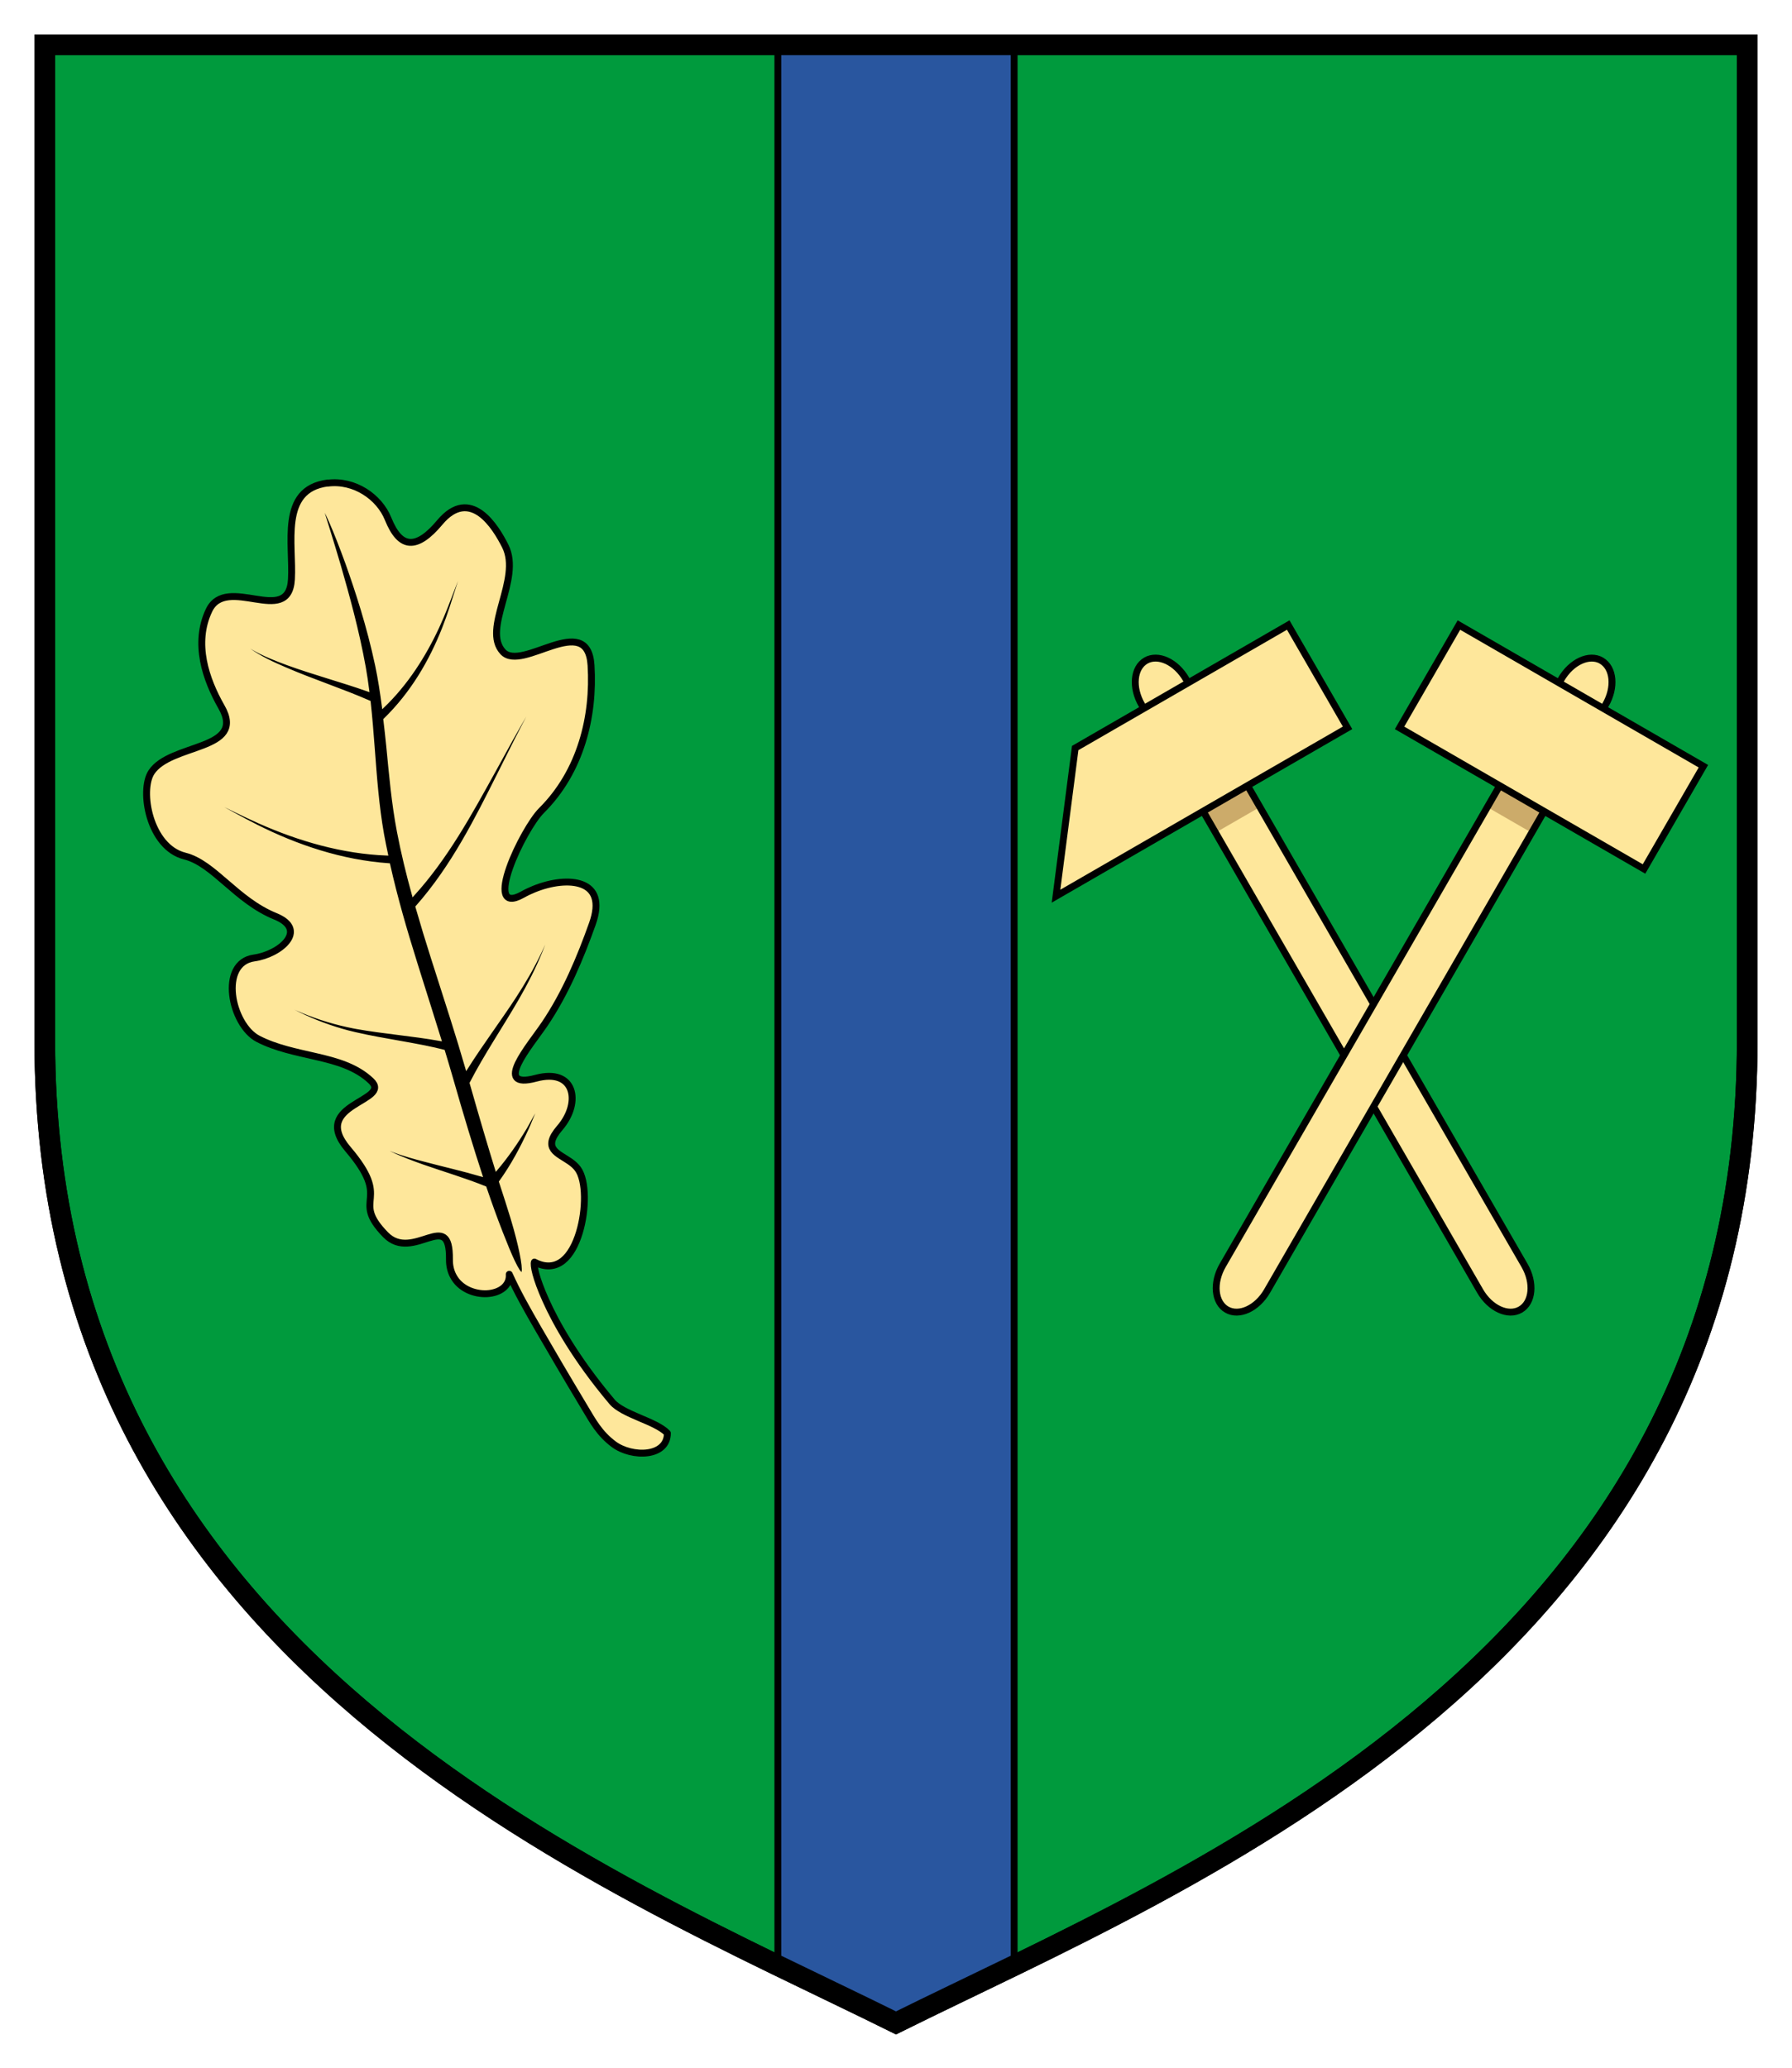
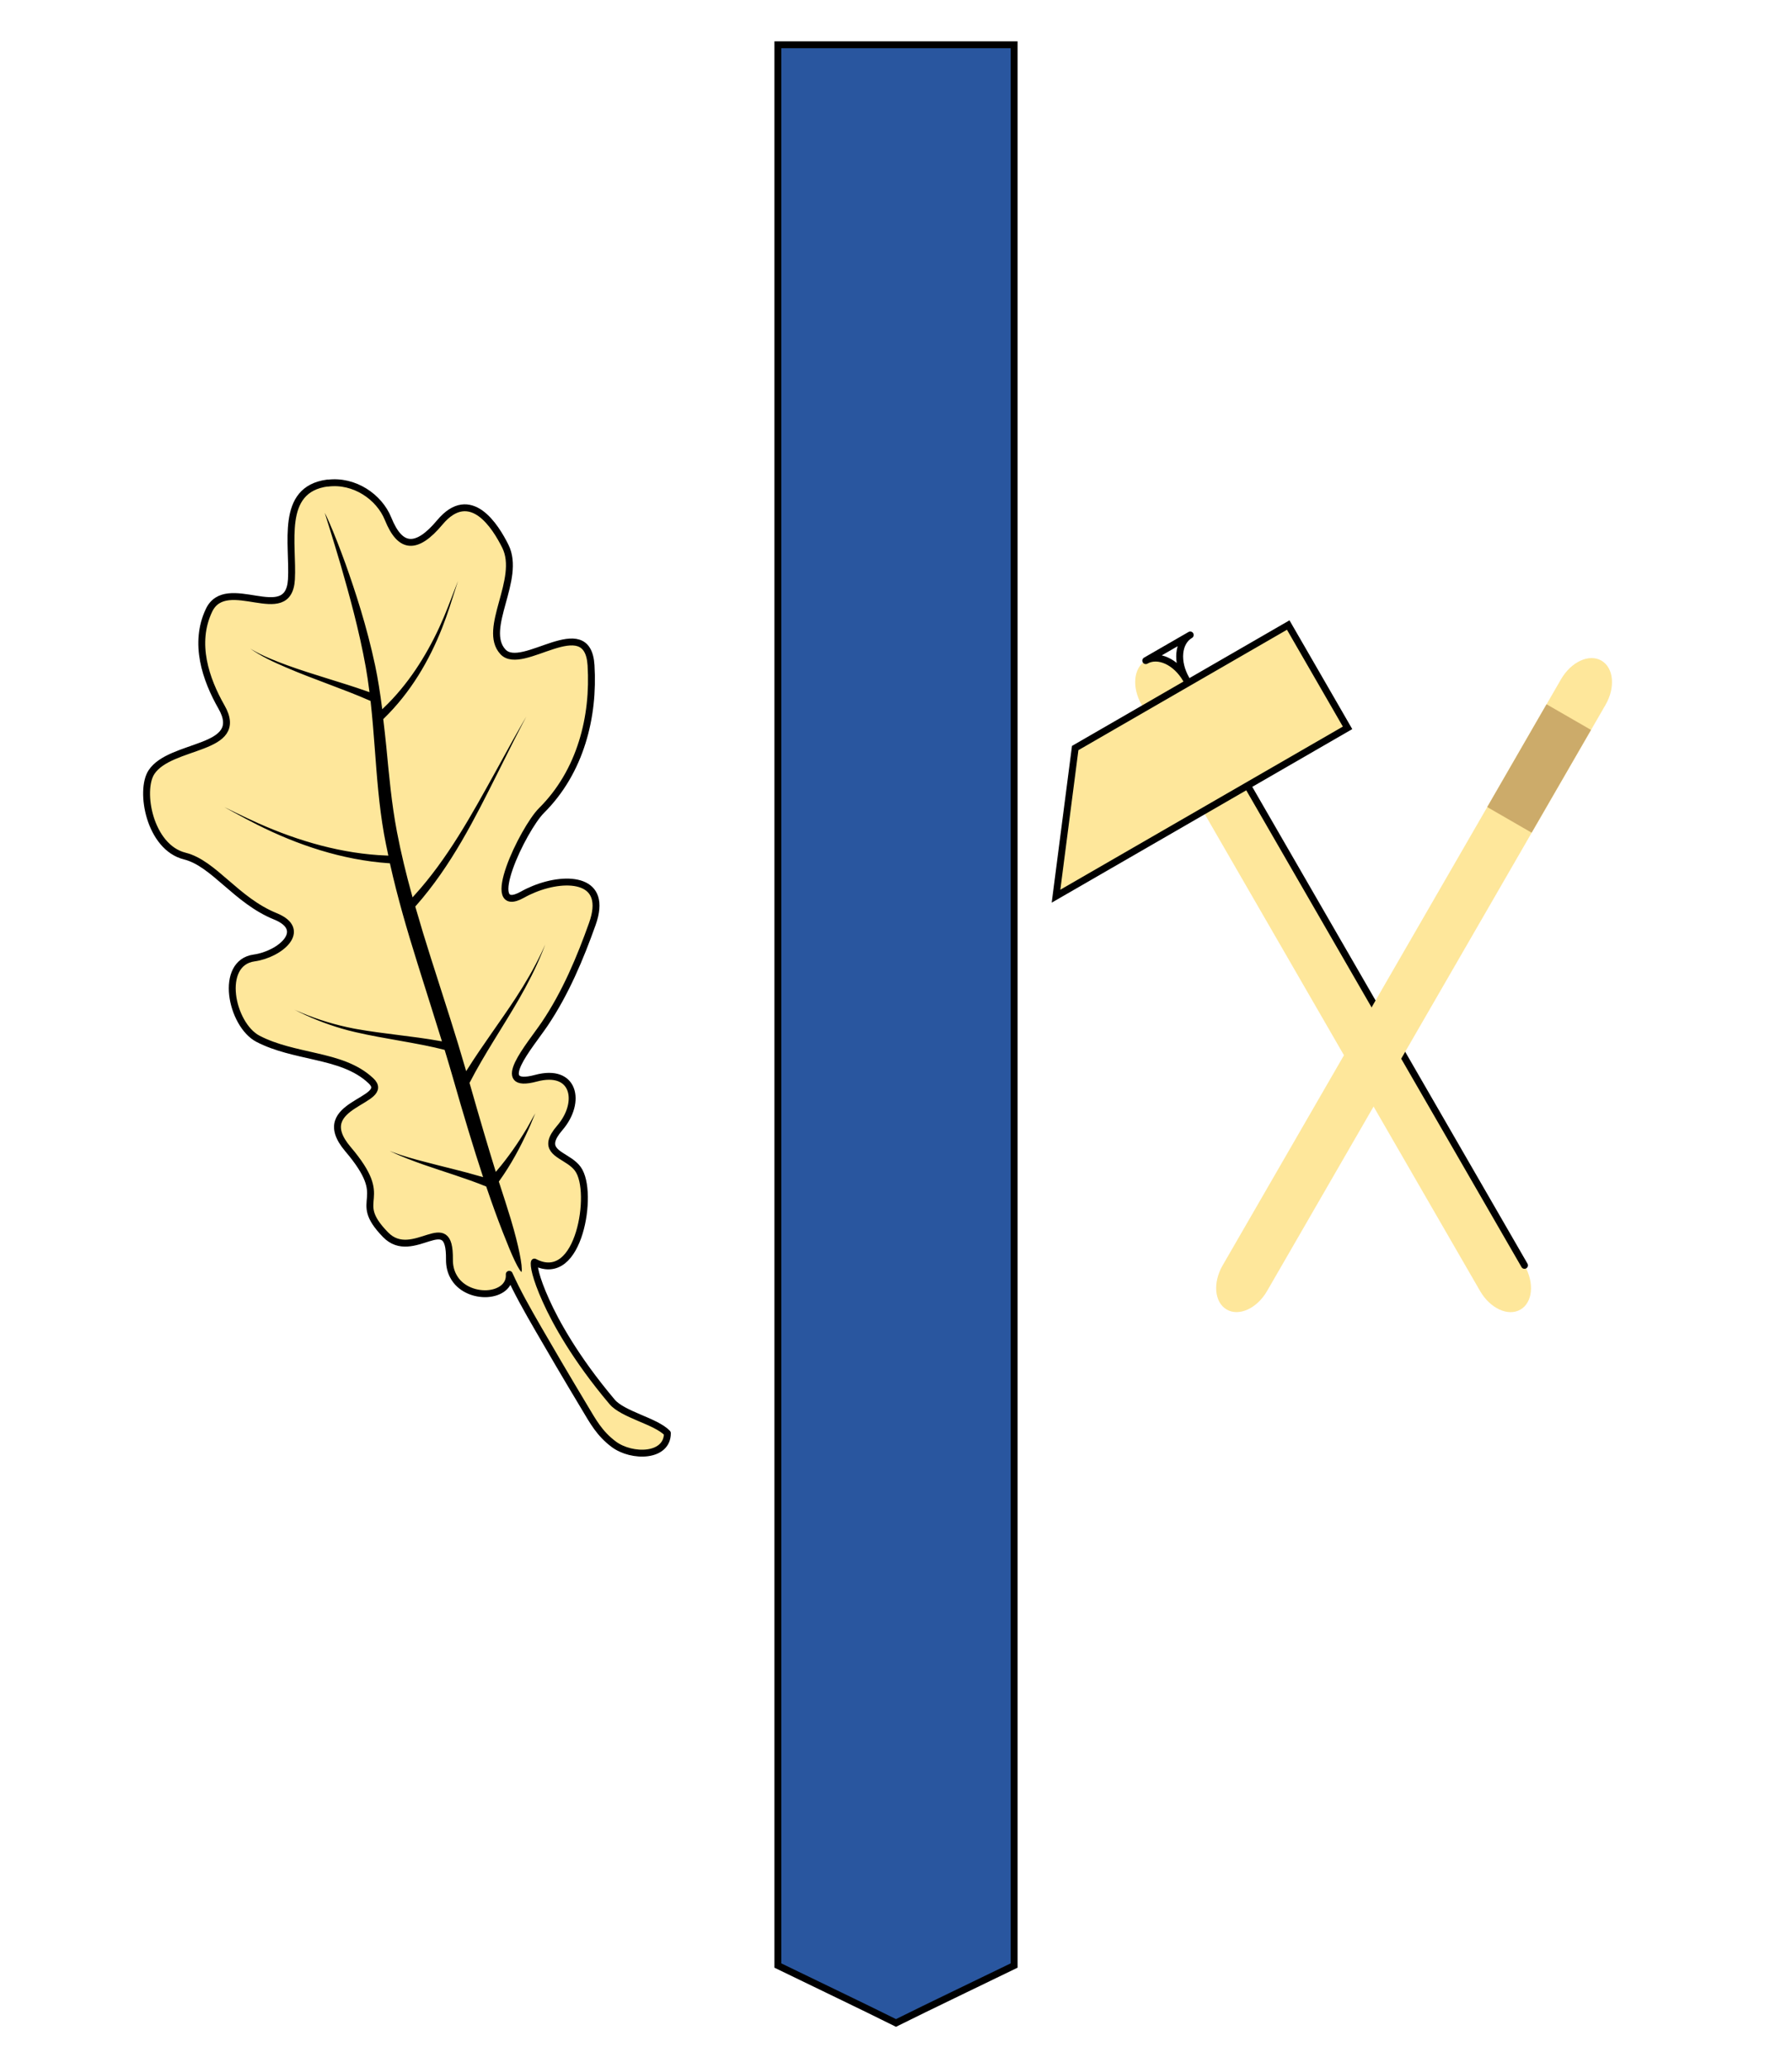
<svg xmlns="http://www.w3.org/2000/svg" xml:space="preserve" height="300" viewBox="0 0 260 300" width="260" version="1.1">
  <g transform="matrix(1.25,0,0,-1.25,0,300)">
    <g transform="matrix(1,0,0,-1,0,240)">
-       <path d="m5.199 5.199v115.65c0 71.746 64.781 97.062 98.801 113.95 34.02-16.891 98.801-42.207 98.801-113.95v-115.65h-197.6z" stroke="#000000" stroke-width="2.4" fill="#009a3d" />
-     </g>
+       </g>
    <g transform="matrix(1,0,0,-1,0,240)">
      <path stroke-linejoin="round" d="m38.035 56.062c-2.855 0.368-3.828 2.18-4.133 4.376-0.304 2.195 0.043 4.789-0.074 6.8-0.16 2.821-2.07 2.625-4.172 2.293-2.101-0.332-4.398-0.797-5.398 1.313-1.813 3.824-0.383 8.004 1.449 11.215 1.465 2.566-0.035 3.613-2.164 4.437-2.125 0.828-4.875 1.457-5.969 3.141-0.695 1.07-0.75 3.238-0.125 5.273 0.629 2.031 1.942 3.942 4 4.453 3.379 0.844 5.949 5.141 10.516 6.996 3.871 1.575 0.535 4.418-2.473 4.832-2.039 0.282-2.722 2.207-2.492 4.278 0.23 2.07 1.391 4.297 2.949 5.105 2.067 1.074 4.422 1.528 6.676 2.051 2.406 0.551 4.691 1.187 6.422 2.813 1.281 1.195-0.485 1.851-2.035 2.867-1.551 1.011-2.907 2.386-0.625 5.074 2.59 3.047 2.695 4.441 2.605 5.617-0.086 1.18-0.359 2.145 1.762 4.32 1.586 1.629 3.5 0.832 4.969 0.379 0.734-0.226 1.359-0.363 1.793-0.062 0.433 0.297 0.668 1.027 0.652 2.558-0.008 0.739 0.152 1.368 0.43 1.895 0.765 1.492 2.472 2.148 3.937 2.07 1.465-0.082 2.676-0.898 2.574-2.25 0.903 2.012 2.032 4.02 3.442 6.457 1.41 2.438 3.086 5.301 5.344 9.063 0.921 1.531 1.671 2.957 3.343 4.207 1.043 0.781 2.621 1.168 3.922 0.992 1.301-0.172 2.309-0.906 2.305-2.277-0.692-0.719-1.988-1.25-3.27-1.797-1.277-0.547-2.539-1.113-3.148-1.84-2.188-2.594-3.793-4.879-5.024-6.844-1.226-1.965-2.074-3.605-2.671-4.941-1.204-2.668-1.438-4.098-1.321-4.438 1.324 0.7 2.434 0.524 3.301-0.16 0.863-0.687 1.492-1.887 1.906-3.242 0.414-1.352 0.614-2.867 0.594-4.207-0.02-1.344-0.258-2.52-0.77-3.219-0.238-0.324-0.55-0.59-0.878-0.824-1.446-1.016-3.293-1.5-1.223-3.906 1.32-1.532 1.727-3.289 1.269-4.496-0.457-1.211-1.785-1.883-4.019-1.286-2.543 0.68-2.734-0.273-2.063-1.699 0.676-1.422 2.211-3.32 3.079-4.605 2.414-3.582 4.113-7.633 5.527-11.606 0.934-2.625 0.242-4.015-1.192-4.57-1.433-0.555-3.605-0.273-5.582 0.531-0.453 0.184-0.898 0.395-1.32 0.633-2.39 1.34-2.394-0.594-1.512-3.105 0.879-2.512 2.649-5.598 3.696-6.641 2.293-2.281 3.816-5.008 4.726-7.906 0.914-2.895 1.215-5.965 1.032-8.957-0.2-3.184-2.207-2.985-4.438-2.278-2.23 0.711-4.68 1.922-5.793 0.707-2.461-2.686 2.191-8.413 0.285-12.248-0.562-1.125-1.566-2.875-2.886-3.821-1.325-0.941-2.954-1.062-4.727 1.059-1.32 1.578-2.469 2.363-3.461 2.308-0.988-0.054-1.816-0.945-2.539-2.738-1.023-2.535-3.91-4.531-7.012-4.133 0-0.004 0.004-0.004 0.004-0.008z" fill-rule="evenodd" stroke="#000000" stroke-linecap="round" stroke-width="0.8" fill="#fee79b" />
    </g>
    <g transform="matrix(1,0,0,-1,0,240)">
      <path d="m26.438 72.301c0.863 2.562 3.886 4.09 6.667 5.273 3.215 1.399 6.622 2.488 9.778 3.879 0.195 1.77 0.344 3.582 0.48 5.43 0.246 3.258 0.485 6.605 1.075 9.949 0.136 0.781 0.308 1.559 0.468 2.336-5.148-0.191-10.207-1.668-14.816-3.715-1.875-0.832-3.684-1.758-5.516-2.637-1.222-0.593-2.457-1.246-3.844-1.476 1.368 0.289 2.536 0.988 3.731 1.633 1.769 0.961 3.523 1.965 5.359 2.886 4.625 2.325 9.821 4.094 15.325 4.477 0.863 3.867 1.976 7.672 3.121 11.328 0.172 0.555 0.343 1.102 0.515 1.648 0.801 2.547 1.582 5.012 2.317 7.383-3.25-0.582-6.532-0.824-9.711-1.394-0.114-0.024-0.227-0.043-0.34-0.063-4.059-0.789-7.957-2.386-11.219-4.691 2.984 2.367 6.645 4.148 10.574 5.187 0.27 0.067 0.543 0.137 0.817 0.2 3.445 0.8 6.976 1.203 10.281 2.039 0.316 1.039 0.621 2.058 0.906 3.05 1.309 4.586 2.465 8.383 3.457 11.403-2.187-0.641-4.398-1.137-6.566-1.715-2.465-0.633-4.961-1.387-7.067-2.813-0.039-0.132-0.078-0.265-0.117-0.402 0.028 0.137 0.055 0.277 0.086 0.418 1.938 1.527 4.426 2.512 6.891 3.387 2.445 0.855 4.926 1.582 7.238 2.523 0.035 0.098 0.09 0.258 0.121 0.352 0.61 1.789 1.16 3.293 1.649 4.547 0.039 0.101 0.078 0.199 0.113 0.297 0.574 1.472 1.031 2.578 1.398 3.347 0.223 0.473 0.411 0.821 0.563 1.051 0.082 0.129 0.156 0.223 0.219 0.285 0.148 0.145 0.242 0.117 0.285-0.055 0.015-0.078 0.027-0.191 0.027-0.332-0.004-0.277-0.043-0.66-0.125-1.14-0.148-0.895-0.426-2.11-0.812-3.504-0.114-0.395-0.231-0.805-0.356-1.231-0.195-0.648-0.406-1.324-0.629-2.015-0.136-0.41-0.504-1.531-0.73-2.254 1.39-1.934 2.488-3.992 3.433-6.07 0.633-1.352 0.973-2.844 2.227-3.762-1.352 0.801-1.953 2.332-2.688 3.578-1.015 1.687-2.14 3.316-3.418 4.824-0.793-2.566-1.753-5.789-2.96-10.035 1.695-3.289 3.835-6.426 5.71-9.672 2.036-3.527 3.668-7.226 4.387-10.988-0.945 3.738-2.781 7.324-5 10.719-1.797 2.742-3.801 5.41-5.586 8.23-1.066-3.699-2.383-7.734-3.726-11.949-0.09-0.281-0.18-0.567-0.274-0.852-0.621-1.945-1.226-3.937-1.801-5.937 4.176-4.727 6.872-10.184 9.543-15.5 1.27-2.524 2.489-5.055 3.872-7.531 0.96-1.715 1.898-3.489 3.464-4.844-1.621 1.308-2.652 3.074-3.679 4.758-1.493 2.441-2.825 4.945-4.196 7.425-2.754 4.973-5.507 10.032-9.406 14.313-0.672-2.434-1.273-4.891-1.742-7.348-0.633-3.301-0.922-6.648-1.238-9.906-0.102-1.055-0.223-2.074-0.344-3.105 3.156-3.071 5.305-6.766 6.816-10.582 1.297-3.274 2.039-6.684 3.512-9.911-1.664 3.153-2.621 6.559-4.09 9.731-1.574 3.39-3.637 6.629-6.398 9.277-0.215-1.64-0.461-3.246-0.785-4.789-0.985-4.633-2.321-8.664-3.438-11.82-1.418-3.903-2.551-6.465-3.019-6.946h-0.004c0.617 1.95 1.375 4.379 2.195 7.153 0.996 3.472 2.121 7.484 2.906 11.847 0.156 0.868 0.281 1.758 0.399 2.657-3.121-1.102-6.309-1.946-9.344-3.051-2.832-1.047-5.879-2.277-6.945-4.781l0.004-0.008v0.004z" stroke="#fee79b" stroke-width=".275" fill="#000000" />
    </g>
    <g transform="matrix(1,0,0,-1,0,240)">
      <path d="m90.289 5.199v222.94c4.91 2.39 9.543 4.59 13.711 6.664 4.168-2.074 8.801-4.274 13.711-6.664v-222.94h-27.422z" stroke="#000000" stroke-width="0.8" fill="#29569f" />
    </g>
    <g transform="matrix(1,0,0,-1,0,240)">
-       <path d="m5.199 5.199v115.65c0 71.746 64.781 97.062 98.801 113.95 34.02-16.891 98.801-42.207 98.801-113.95v-115.65h-197.6z" stroke="#000000" stroke-width="2.4" fill="none" />
-     </g>
+       </g>
    <path fill="#fee79b" d="m132.99 163.32c1.43 0.825 3.516-0.14 4.684-2.16l39.277-68.031c1.168-2.02 0.957-4.309-0.473-5.133-1.429-0.828-3.515 0.137-4.683 2.156l-39.277 68.032c-1.168 2.019-0.958 4.308 0.472 5.136z" />
-     <path fill="#ccab6a" d="m139.35 158.26-5.157-2.981 6.887-11.929 5.16 2.976-6.89 11.934z" />
    <g transform="matrix(1,0,0,-1,0,240)">
-       <path stroke-linejoin="round" d="m132.99 76.68c1.43-0.825 3.516 0.14 4.684 2.16l39.277 68.031c1.168 2.02 0.957 4.309-0.473 5.133-1.429 0.828-3.515-0.137-4.683-2.156l-39.27-68.034c-1.168-2.019-0.958-4.308 0.472-5.136z" stroke="#000000" stroke-linecap="round" stroke-width="0.8" fill="none" />
+       <path stroke-linejoin="round" d="m132.99 76.68c1.43-0.825 3.516 0.14 4.684 2.16l39.277 68.031l-39.27-68.034c-1.168-2.019-0.958-4.308 0.472-5.136z" stroke="#000000" stroke-linecap="round" stroke-width="0.8" fill="none" />
    </g>
    <path fill="#fee79b" d="m185.88 163.32c1.43-0.828 1.641-3.117 0.473-5.136l-39.28-68.028c-1.164-2.019-3.254-2.984-4.683-2.156-1.43 0.824-1.641 3.113-0.473 5.133l39.277 68.031c1.168 2.02 3.258 2.985 4.684 2.16z" />
    <path fill="#ccab6a" d="m179.51 158.26-6.887-11.934 5.156-2.976 6.891 11.929-5.16 2.977v0.004z" />
    <g transform="matrix(1,0,0,-1,0,240)">
-       <path stroke-linejoin="round" d="m185.88 76.68c1.43 0.828 1.641 3.117 0.473 5.136l-39.278 68.032c-1.164 2.019-3.254 2.984-4.683 2.156-1.43-0.824-1.641-3.113-0.473-5.133l39.29-68.03c1.168-2.02 3.258-2.985 4.684-2.16z" stroke="#000000" stroke-linecap="round" stroke-width="0.8" fill="none" />
-     </g>
+       </g>
    <g transform="matrix(1,0,0,-1,0,240)">
-       <path d="m169.34 72.551 28.375 16.383-6.891 11.929-28.375-16.379 6.891-11.933z" stroke="#000000" stroke-width="0.8" fill="#fee79b" />
-     </g>
+       </g>
    <g transform="matrix(1,0,0,-1,0,240)">
      <path d="m124.8 86.824 24.726-14.277 6.887 11.933-33.84 19.54 2.227-17.196z" stroke="#000000" stroke-width="0.8" fill="#fee79b" />
    </g>
  </g>
</svg>